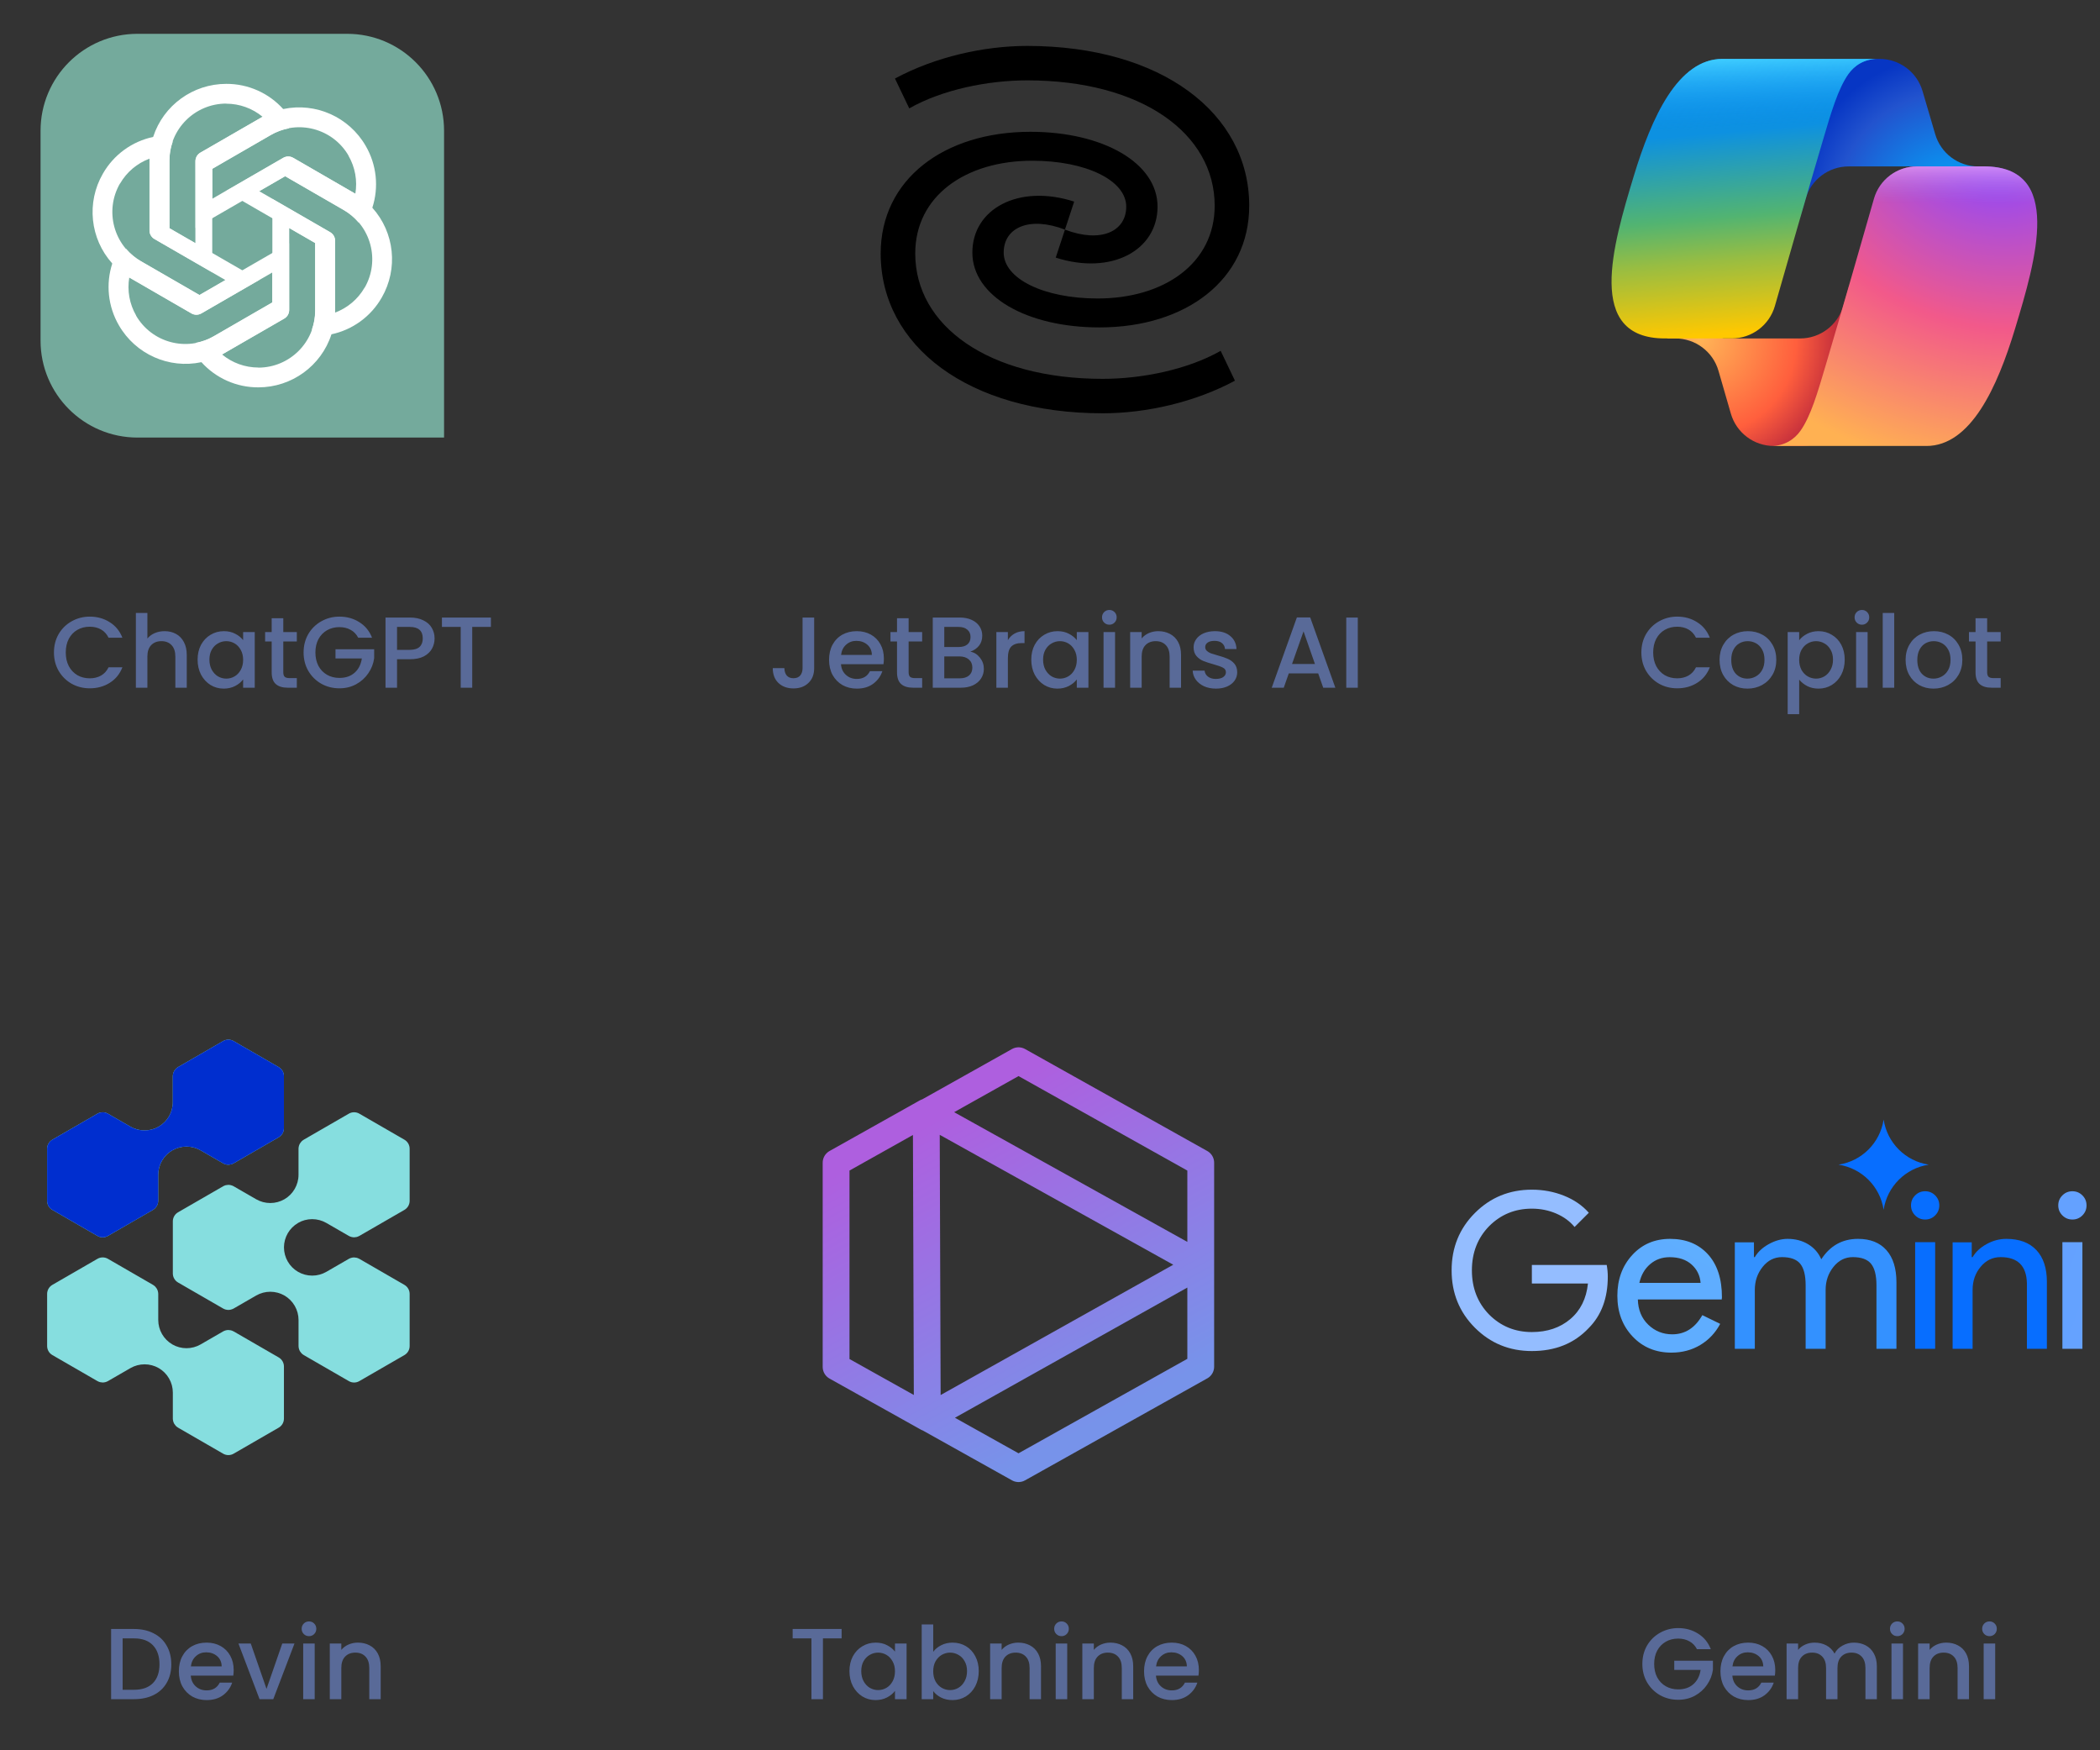
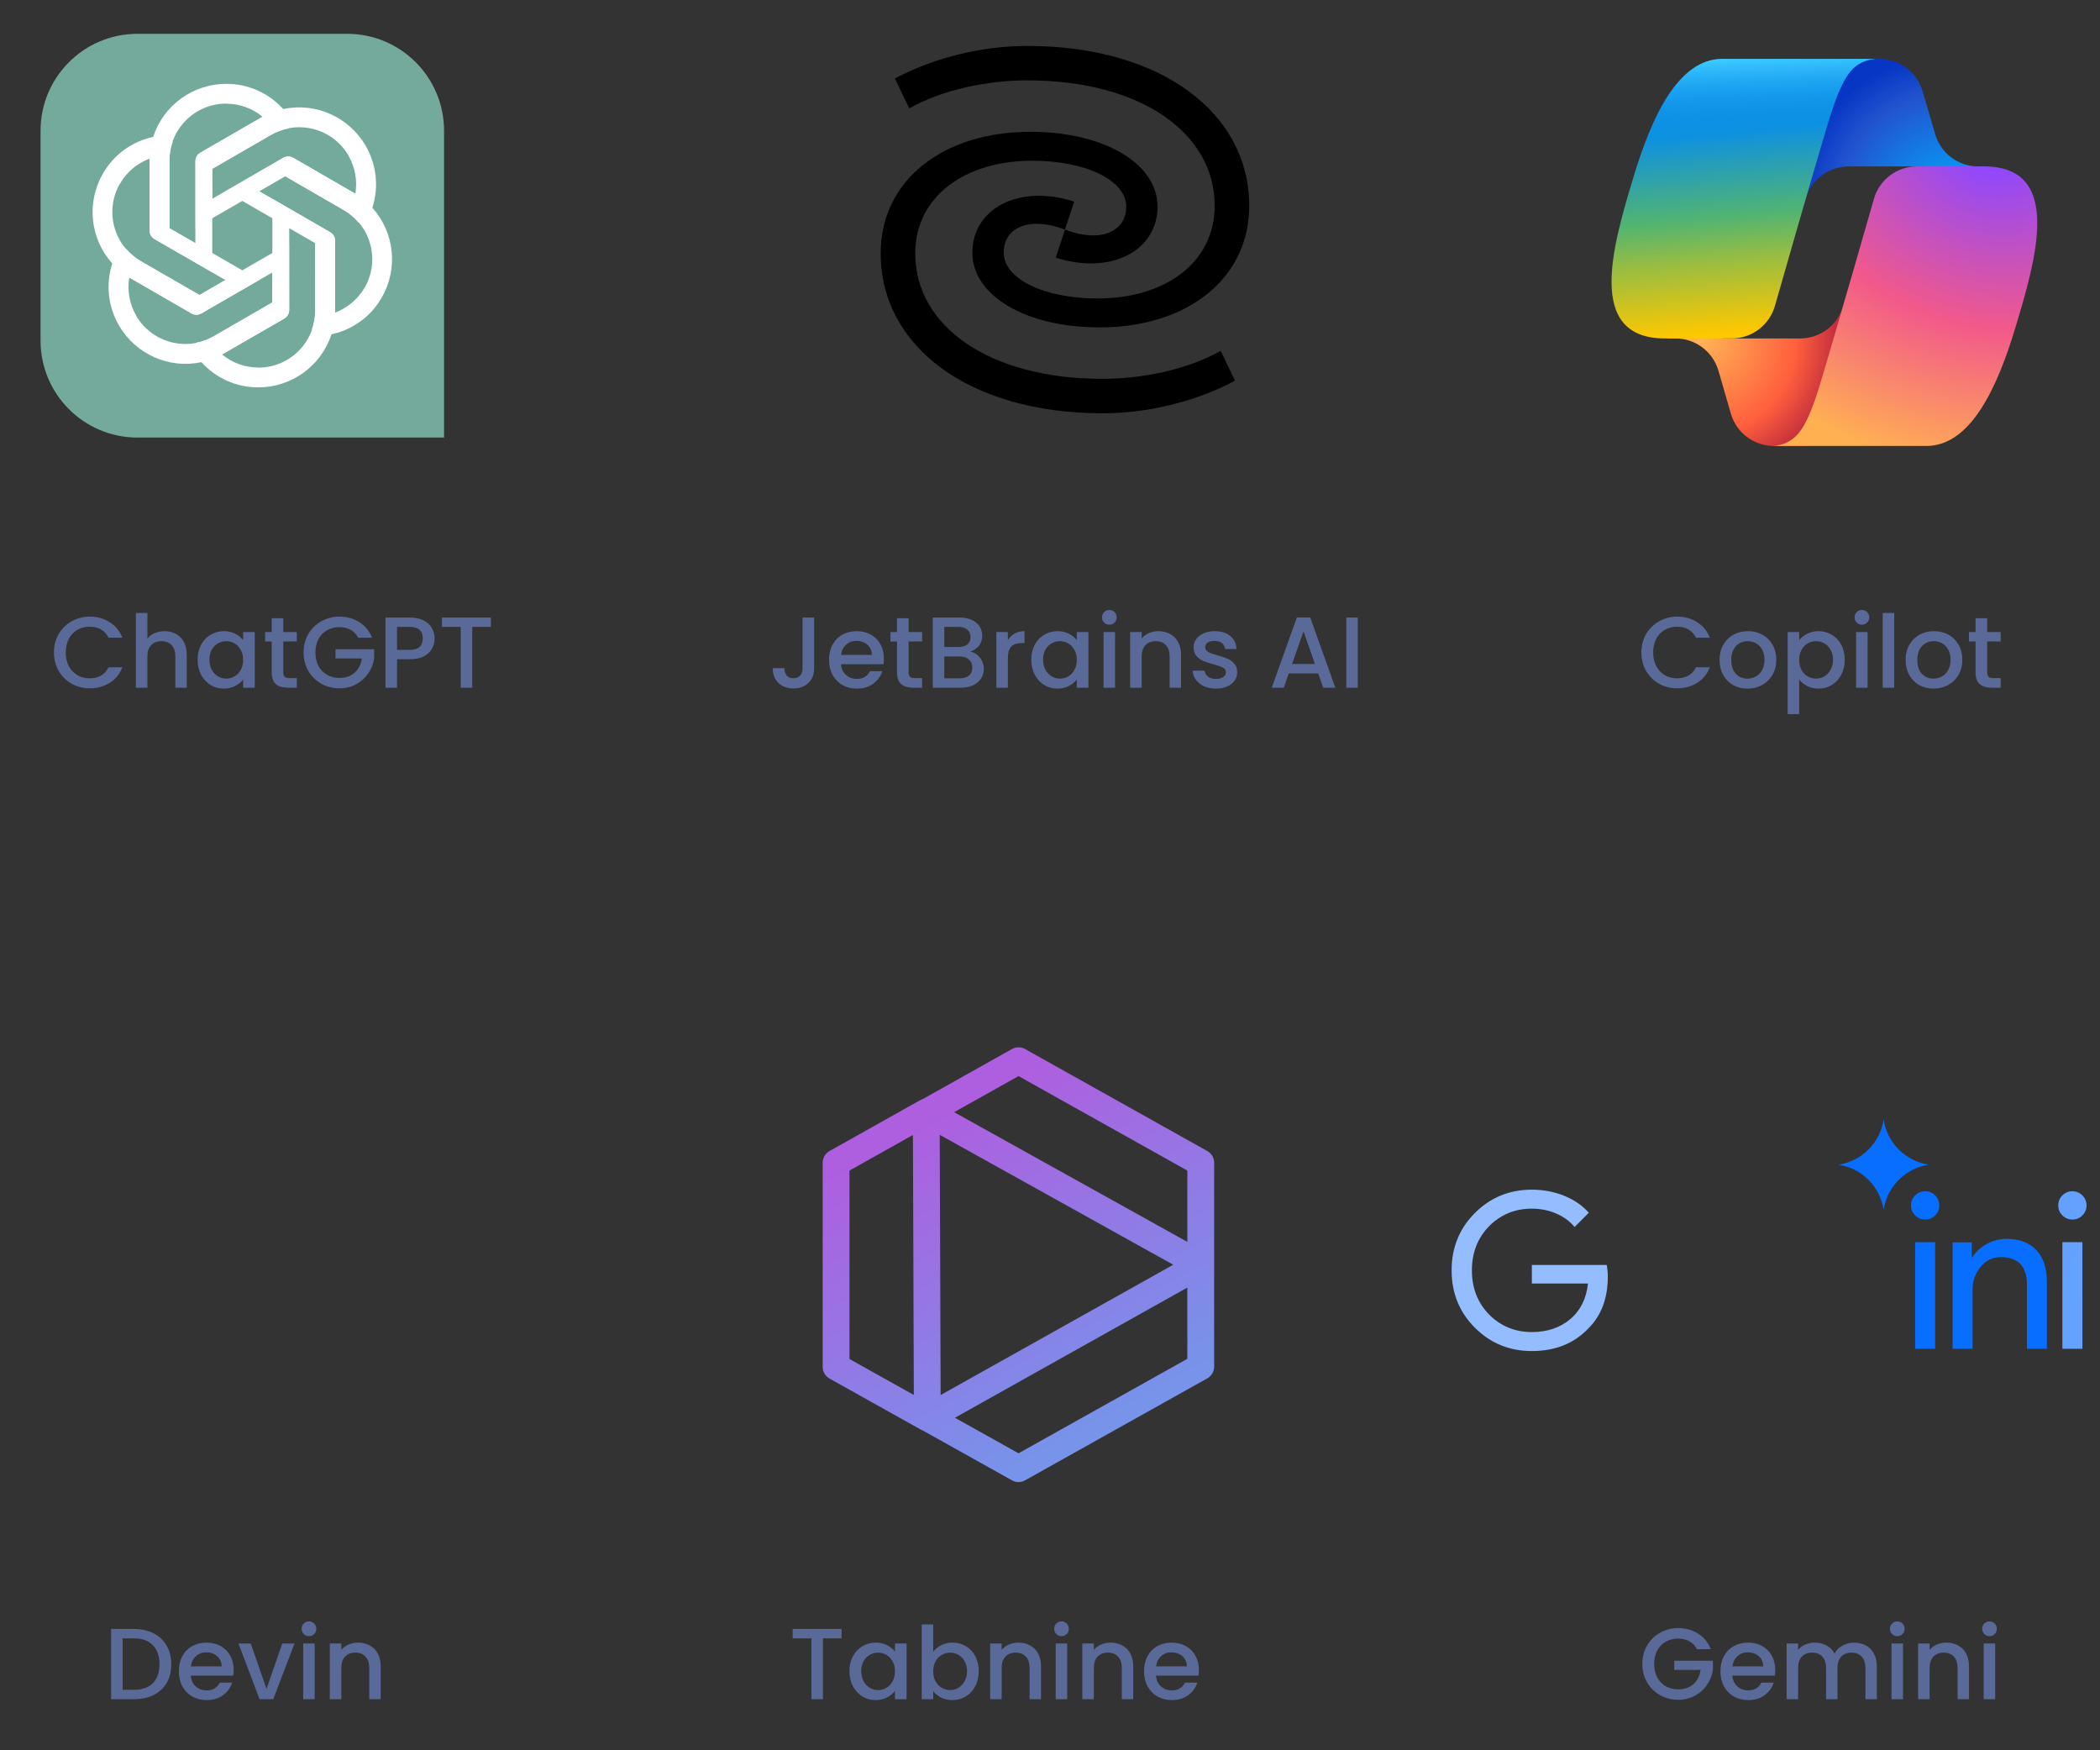
<svg xmlns="http://www.w3.org/2000/svg" width="312" height="260" viewBox="0 0 312 260" fill="none">
  <rect x="0" y="0" width="312" height="260" fill="#333333" stroke="none" />
  <path d="M8.015 96.923C8.015 95.903 8.25 94.988 8.72 94.178C9.2 93.368 9.845 92.738 10.655 92.288C11.475 91.828 12.37 91.598 13.34 91.598C14.45 91.598 15.435 91.873 16.295 92.423C17.166 92.963 17.795 93.733 18.185 94.733H16.13C15.86 94.183 15.485 93.773 15.005 93.503C14.525 93.233 13.97 93.098 13.34 93.098C12.65 93.098 12.035 93.253 11.495 93.563C10.955 93.873 10.53 94.318 10.22 94.898C9.92 95.478 9.77 96.153 9.77 96.923C9.77 97.693 9.92 98.368 10.22 98.948C10.53 99.528 10.955 99.978 11.495 100.298C12.035 100.608 12.65 100.763 13.34 100.763C13.97 100.763 14.525 100.628 15.005 100.358C15.485 100.088 15.86 99.678 16.13 99.128H18.185C17.795 100.128 17.166 100.898 16.295 101.438C15.435 101.978 14.45 102.248 13.34 102.248C12.36 102.248 11.465 102.023 10.655 101.573C9.845 101.113 9.2 100.478 8.72 99.668C8.25 98.858 8.015 97.943 8.015 96.923ZM24.462 93.758C25.092 93.758 25.652 93.893 26.142 94.163C26.642 94.433 27.032 94.833 27.312 95.363C27.602 95.893 27.747 96.533 27.747 97.283V102.158H26.052V97.538C26.052 96.798 25.867 96.233 25.497 95.843C25.127 95.443 24.622 95.243 23.982 95.243C23.342 95.243 22.832 95.443 22.452 95.843C22.082 96.233 21.897 96.798 21.897 97.538V102.158H20.187V91.058H21.897V94.853C22.187 94.503 22.552 94.233 22.992 94.043C23.442 93.853 23.932 93.758 24.462 93.758ZM29.358 97.988C29.358 97.158 29.528 96.423 29.868 95.783C30.218 95.143 30.688 94.648 31.278 94.298C31.878 93.938 32.538 93.758 33.258 93.758C33.908 93.758 34.473 93.888 34.953 94.148C35.443 94.398 35.833 94.713 36.123 95.093V93.893H37.848V102.158H36.123V100.928C35.833 101.318 35.438 101.643 34.938 101.903C34.438 102.163 33.868 102.293 33.228 102.293C32.518 102.293 31.868 102.113 31.278 101.753C30.688 101.383 30.218 100.873 29.868 100.223C29.528 99.563 29.358 98.818 29.358 97.988ZM36.123 98.018C36.123 97.448 36.003 96.953 35.763 96.533C35.533 96.113 35.228 95.793 34.848 95.573C34.468 95.353 34.058 95.243 33.618 95.243C33.178 95.243 32.768 95.353 32.388 95.573C32.008 95.783 31.698 96.098 31.458 96.518C31.228 96.928 31.113 97.418 31.113 97.988C31.113 98.558 31.228 99.058 31.458 99.488C31.698 99.918 32.008 100.248 32.388 100.478C32.778 100.698 33.188 100.808 33.618 100.808C34.058 100.808 34.468 100.698 34.848 100.478C35.228 100.258 35.533 99.938 35.763 99.518C36.003 99.088 36.123 98.588 36.123 98.018ZM42.089 95.288V99.863C42.089 100.173 42.159 100.398 42.299 100.538C42.449 100.668 42.699 100.733 43.049 100.733H44.099V102.158H42.749C41.979 102.158 41.389 101.978 40.979 101.618C40.569 101.258 40.364 100.673 40.364 99.863V95.288H39.389V93.893H40.364V91.838H42.089V93.893H44.099V95.288H42.089ZM53.22 94.733C52.95 94.213 52.575 93.823 52.095 93.563C51.615 93.293 51.06 93.158 50.43 93.158C49.74 93.158 49.125 93.313 48.585 93.623C48.045 93.933 47.62 94.373 47.31 94.943C47.01 95.513 46.86 96.173 46.86 96.923C46.86 97.673 47.01 98.338 47.31 98.918C47.62 99.488 48.045 99.928 48.585 100.238C49.125 100.548 49.74 100.703 50.43 100.703C51.36 100.703 52.115 100.443 52.695 99.923C53.275 99.403 53.63 98.698 53.76 97.808H49.845V96.443H55.59V97.778C55.48 98.588 55.19 99.333 54.72 100.013C54.26 100.693 53.655 101.238 52.905 101.648C52.165 102.048 51.34 102.248 50.43 102.248C49.45 102.248 48.555 102.023 47.745 101.573C46.935 101.113 46.29 100.478 45.81 99.668C45.34 98.858 45.105 97.943 45.105 96.923C45.105 95.903 45.34 94.988 45.81 94.178C46.29 93.368 46.935 92.738 47.745 92.288C48.565 91.828 49.46 91.598 50.43 91.598C51.54 91.598 52.525 91.873 53.385 92.423C54.255 92.963 54.885 93.733 55.275 94.733H53.22ZM64.567 94.838C64.567 95.368 64.442 95.868 64.192 96.338C63.942 96.808 63.542 97.193 62.992 97.493C62.442 97.783 61.737 97.928 60.877 97.928H58.987V102.158H57.277V91.733H60.877C61.677 91.733 62.352 91.873 62.902 92.153C63.462 92.423 63.877 92.793 64.147 93.263C64.427 93.733 64.567 94.258 64.567 94.838ZM60.877 96.533C61.527 96.533 62.012 96.388 62.332 96.098C62.652 95.798 62.812 95.378 62.812 94.838C62.812 93.698 62.167 93.128 60.877 93.128H58.987V96.533H60.877ZM72.933 91.733V93.128H70.158V102.158H68.448V93.128H65.658V91.733H72.933Z" fill="#596A98" />
  <path d="M120.962 91.733V99.248C120.962 100.178 120.677 100.913 120.107 101.453C119.547 101.993 118.807 102.263 117.887 102.263C116.967 102.263 116.222 101.993 115.652 101.453C115.092 100.913 114.812 100.178 114.812 99.248H116.537C116.547 99.708 116.662 100.073 116.882 100.343C117.112 100.613 117.447 100.748 117.887 100.748C118.327 100.748 118.662 100.613 118.892 100.343C119.122 100.063 119.237 99.698 119.237 99.248V91.733H120.962ZM131.319 97.823C131.319 98.133 131.299 98.413 131.259 98.663H124.944C124.994 99.323 125.239 99.853 125.679 100.253C126.119 100.653 126.659 100.853 127.299 100.853C128.219 100.853 128.869 100.468 129.249 99.698H131.094C130.844 100.458 130.389 101.083 129.729 101.573C129.079 102.053 128.269 102.293 127.299 102.293C126.509 102.293 125.799 102.118 125.169 101.768C124.549 101.408 124.059 100.908 123.699 100.268C123.349 99.618 123.174 98.868 123.174 98.018C123.174 97.168 123.344 96.423 123.684 95.783C124.034 95.133 124.519 94.633 125.139 94.283C125.769 93.933 126.489 93.758 127.299 93.758C128.079 93.758 128.774 93.928 129.384 94.268C129.994 94.608 130.469 95.088 130.809 95.708C131.149 96.318 131.319 97.023 131.319 97.823ZM129.534 97.283C129.524 96.653 129.299 96.148 128.859 95.768C128.419 95.388 127.874 95.198 127.224 95.198C126.634 95.198 126.129 95.388 125.709 95.768C125.289 96.138 125.039 96.643 124.959 97.283H129.534ZM134.996 95.288V99.863C134.996 100.173 135.066 100.398 135.206 100.538C135.356 100.668 135.606 100.733 135.956 100.733H137.006V102.158H135.656C134.886 102.158 134.296 101.978 133.886 101.618C133.476 101.258 133.271 100.673 133.271 99.863V95.288H132.296V93.893H133.271V91.838H134.996V93.893H137.006V95.288H134.996ZM144.163 96.803C144.723 96.903 145.198 97.198 145.588 97.688C145.978 98.178 146.173 98.733 146.173 99.353C146.173 99.883 146.033 100.363 145.753 100.793C145.483 101.213 145.088 101.548 144.568 101.798C144.048 102.038 143.443 102.158 142.753 102.158H138.583V91.733H142.558C143.268 91.733 143.878 91.853 144.388 92.093C144.898 92.333 145.283 92.658 145.543 93.068C145.803 93.468 145.933 93.918 145.933 94.418C145.933 95.018 145.773 95.518 145.453 95.918C145.133 96.318 144.703 96.613 144.163 96.803ZM140.293 96.113H142.408C142.968 96.113 143.403 95.988 143.713 95.738C144.033 95.478 144.193 95.108 144.193 94.628C144.193 94.158 144.033 93.793 143.713 93.533C143.403 93.263 142.968 93.128 142.408 93.128H140.293V96.113ZM142.603 100.763C143.183 100.763 143.638 100.623 143.968 100.343C144.298 100.063 144.463 99.673 144.463 99.173C144.463 98.663 144.288 98.258 143.938 97.958C143.588 97.658 143.123 97.508 142.543 97.508H140.293V100.763H142.603ZM149.741 95.093C149.991 94.673 150.321 94.348 150.731 94.118C151.151 93.878 151.646 93.758 152.216 93.758V95.528H151.781C151.111 95.528 150.601 95.698 150.251 96.038C149.911 96.378 149.741 96.968 149.741 97.808V102.158H148.031V93.893H149.741V95.093ZM153.218 97.988C153.218 97.158 153.388 96.423 153.728 95.783C154.078 95.143 154.548 94.648 155.138 94.298C155.738 93.938 156.398 93.758 157.118 93.758C157.768 93.758 158.333 93.888 158.813 94.148C159.303 94.398 159.693 94.713 159.983 95.093V93.893H161.708V102.158H159.983V100.928C159.693 101.318 159.298 101.643 158.798 101.903C158.298 102.163 157.728 102.293 157.088 102.293C156.378 102.293 155.728 102.113 155.138 101.753C154.548 101.383 154.078 100.873 153.728 100.223C153.388 99.563 153.218 98.818 153.218 97.988ZM159.983 98.018C159.983 97.448 159.863 96.953 159.623 96.533C159.393 96.113 159.088 95.793 158.708 95.573C158.328 95.353 157.918 95.243 157.478 95.243C157.038 95.243 156.628 95.353 156.248 95.573C155.868 95.783 155.558 96.098 155.318 96.518C155.088 96.928 154.973 97.418 154.973 97.988C154.973 98.558 155.088 99.058 155.318 99.488C155.558 99.918 155.868 100.248 156.248 100.478C156.638 100.698 157.048 100.808 157.478 100.808C157.918 100.808 158.328 100.698 158.708 100.478C159.088 100.258 159.393 99.938 159.623 99.518C159.863 99.088 159.983 98.588 159.983 98.018ZM164.824 92.798C164.514 92.798 164.254 92.693 164.044 92.483C163.834 92.273 163.729 92.013 163.729 91.703C163.729 91.393 163.834 91.133 164.044 90.923C164.254 90.713 164.514 90.608 164.824 90.608C165.124 90.608 165.379 90.713 165.589 90.923C165.799 91.133 165.904 91.393 165.904 91.703C165.904 92.013 165.799 92.273 165.589 92.483C165.379 92.693 165.124 92.798 164.824 92.798ZM165.664 93.893V102.158H163.954V93.893H165.664ZM172.079 93.758C172.729 93.758 173.309 93.893 173.819 94.163C174.339 94.433 174.744 94.833 175.034 95.363C175.324 95.893 175.469 96.533 175.469 97.283V102.158H173.774V97.538C173.774 96.798 173.589 96.233 173.219 95.843C172.849 95.443 172.344 95.243 171.704 95.243C171.064 95.243 170.554 95.443 170.174 95.843C169.804 96.233 169.619 96.798 169.619 97.538V102.158H167.909V93.893H169.619V94.838C169.899 94.498 170.254 94.233 170.684 94.043C171.124 93.853 171.589 93.758 172.079 93.758ZM180.65 102.293C180 102.293 179.415 102.178 178.895 101.948C178.385 101.708 177.98 101.388 177.68 100.988C177.38 100.578 177.22 100.123 177.2 99.623H178.97C179 99.973 179.165 100.268 179.465 100.508C179.775 100.738 180.16 100.853 180.62 100.853C181.1 100.853 181.47 100.763 181.73 100.583C182 100.393 182.135 100.153 182.135 99.863C182.135 99.553 181.985 99.323 181.685 99.173C181.395 99.023 180.93 98.858 180.29 98.678C179.67 98.508 179.165 98.343 178.775 98.183C178.385 98.023 178.045 97.778 177.755 97.448C177.475 97.118 177.335 96.683 177.335 96.143C177.335 95.703 177.465 95.303 177.725 94.943C177.985 94.573 178.355 94.283 178.835 94.073C179.325 93.863 179.885 93.758 180.515 93.758C181.455 93.758 182.21 93.998 182.78 94.478C183.36 94.948 183.67 95.593 183.71 96.413H182C181.97 96.043 181.82 95.748 181.55 95.528C181.28 95.308 180.915 95.198 180.455 95.198C180.005 95.198 179.66 95.283 179.42 95.453C179.18 95.623 179.06 95.848 179.06 96.128C179.06 96.348 179.14 96.533 179.3 96.683C179.46 96.833 179.655 96.953 179.885 97.043C180.115 97.123 180.455 97.228 180.905 97.358C181.505 97.518 181.995 97.683 182.375 97.853C182.765 98.013 183.1 98.253 183.38 98.573C183.66 98.893 183.805 99.318 183.815 99.848C183.815 100.318 183.685 100.738 183.425 101.108C183.165 101.478 182.795 101.768 182.315 101.978C181.845 102.188 181.29 102.293 180.65 102.293ZM195.844 100.028H191.479L190.729 102.158H188.944L192.679 91.718H194.659L198.394 102.158H196.594L195.844 100.028ZM195.364 98.633L193.669 93.788L191.959 98.633H195.364ZM201.728 91.733V102.158H200.018V91.733H201.728Z" fill="#596A98" />
  <path d="M243.86 96.923C243.86 95.903 244.095 94.988 244.565 94.178C245.045 93.368 245.69 92.738 246.5 92.288C247.32 91.828 248.215 91.598 249.185 91.598C250.295 91.598 251.28 91.873 252.14 92.423C253.01 92.963 253.64 93.733 254.03 94.733H251.975C251.705 94.183 251.33 93.773 250.85 93.503C250.37 93.233 249.815 93.098 249.185 93.098C248.495 93.098 247.88 93.253 247.34 93.563C246.8 93.873 246.375 94.318 246.065 94.898C245.765 95.478 245.615 96.153 245.615 96.923C245.615 97.693 245.765 98.368 246.065 98.948C246.375 99.528 246.8 99.978 247.34 100.298C247.88 100.608 248.495 100.763 249.185 100.763C249.815 100.763 250.37 100.628 250.85 100.358C251.33 100.088 251.705 99.678 251.975 99.128H254.03C253.64 100.128 253.01 100.898 252.14 101.438C251.28 101.978 250.295 102.248 249.185 102.248C248.205 102.248 247.31 102.023 246.5 101.573C245.69 101.113 245.045 100.478 244.565 99.668C244.095 98.858 243.86 97.943 243.86 96.923ZM259.617 102.293C258.837 102.293 258.132 102.118 257.502 101.768C256.872 101.408 256.377 100.908 256.017 100.268C255.657 99.618 255.477 98.868 255.477 98.018C255.477 97.178 255.662 96.433 256.032 95.783C256.402 95.133 256.907 94.633 257.547 94.283C258.187 93.933 258.902 93.758 259.692 93.758C260.482 93.758 261.197 93.933 261.837 94.283C262.477 94.633 262.982 95.133 263.352 95.783C263.722 96.433 263.907 97.178 263.907 98.018C263.907 98.858 263.717 99.603 263.337 100.253C262.957 100.903 262.437 101.408 261.777 101.768C261.127 102.118 260.407 102.293 259.617 102.293ZM259.617 100.808C260.057 100.808 260.467 100.703 260.847 100.493C261.237 100.283 261.552 99.968 261.792 99.548C262.032 99.128 262.152 98.618 262.152 98.018C262.152 97.418 262.037 96.913 261.807 96.503C261.577 96.083 261.272 95.768 260.892 95.558C260.512 95.348 260.102 95.243 259.662 95.243C259.222 95.243 258.812 95.348 258.432 95.558C258.062 95.768 257.767 96.083 257.547 96.503C257.327 96.913 257.217 97.418 257.217 98.018C257.217 98.908 257.442 99.598 257.892 100.088C258.352 100.568 258.927 100.808 259.617 100.808ZM267.307 95.108C267.597 94.728 267.992 94.408 268.492 94.148C268.992 93.888 269.557 93.758 270.187 93.758C270.907 93.758 271.562 93.938 272.152 94.298C272.752 94.648 273.222 95.143 273.562 95.783C273.902 96.423 274.072 97.158 274.072 97.988C274.072 98.818 273.902 99.563 273.562 100.223C273.222 100.873 272.752 101.383 272.152 101.753C271.562 102.113 270.907 102.293 270.187 102.293C269.557 102.293 268.997 102.168 268.507 101.918C268.017 101.658 267.617 101.338 267.307 100.958V106.088H265.597V93.893H267.307V95.108ZM272.332 97.988C272.332 97.418 272.212 96.928 271.972 96.518C271.742 96.098 271.432 95.783 271.042 95.573C270.662 95.353 270.252 95.243 269.812 95.243C269.382 95.243 268.972 95.353 268.582 95.573C268.202 95.793 267.892 96.113 267.652 96.533C267.422 96.953 267.307 97.448 267.307 98.018C267.307 98.588 267.422 99.088 267.652 99.518C267.892 99.938 268.202 100.258 268.582 100.478C268.972 100.698 269.382 100.808 269.812 100.808C270.252 100.808 270.662 100.698 271.042 100.478C271.432 100.248 271.742 99.918 271.972 99.488C272.212 99.058 272.332 98.558 272.332 97.988ZM276.633 92.798C276.323 92.798 276.063 92.693 275.853 92.483C275.643 92.273 275.538 92.013 275.538 91.703C275.538 91.393 275.643 91.133 275.853 90.923C276.063 90.713 276.323 90.608 276.633 90.608C276.933 90.608 277.188 90.713 277.398 90.923C277.608 91.133 277.713 91.393 277.713 91.703C277.713 92.013 277.608 92.273 277.398 92.483C277.188 92.693 276.933 92.798 276.633 92.798ZM277.473 93.893V102.158H275.763V93.893H277.473ZM281.428 91.058V102.158H279.718V91.058H281.428ZM287.258 102.293C286.478 102.293 285.773 102.118 285.143 101.768C284.513 101.408 284.018 100.908 283.658 100.268C283.298 99.618 283.118 98.868 283.118 98.018C283.118 97.178 283.303 96.433 283.673 95.783C284.043 95.133 284.548 94.633 285.188 94.283C285.828 93.933 286.543 93.758 287.333 93.758C288.123 93.758 288.838 93.933 289.478 94.283C290.118 94.633 290.623 95.133 290.993 95.783C291.363 96.433 291.548 97.178 291.548 98.018C291.548 98.858 291.358 99.603 290.978 100.253C290.598 100.903 290.078 101.408 289.418 101.768C288.768 102.118 288.048 102.293 287.258 102.293ZM287.258 100.808C287.698 100.808 288.108 100.703 288.488 100.493C288.878 100.283 289.193 99.968 289.433 99.548C289.673 99.128 289.793 98.618 289.793 98.018C289.793 97.418 289.678 96.913 289.448 96.503C289.218 96.083 288.913 95.768 288.533 95.558C288.153 95.348 287.743 95.243 287.303 95.243C286.863 95.243 286.453 95.348 286.073 95.558C285.703 95.768 285.408 96.083 285.188 96.503C284.968 96.913 284.858 97.418 284.858 98.018C284.858 98.908 285.083 99.598 285.533 100.088C285.993 100.568 286.568 100.808 287.258 100.808ZM295.234 95.288V99.863C295.234 100.173 295.304 100.398 295.444 100.538C295.594 100.668 295.844 100.733 296.194 100.733H297.244V102.158H295.894C295.124 102.158 294.534 101.978 294.124 101.618C293.714 101.258 293.509 100.673 293.509 99.863V95.288H292.534V93.893H293.509V91.838H295.234V93.893H297.244V95.288H295.234Z" fill="#596A98" />
  <path d="M19.914 241.983C21.024 241.983 21.994 242.198 22.824 242.628C23.664 243.048 24.309 243.658 24.759 244.458C25.219 245.248 25.449 246.173 25.449 247.233C25.449 248.293 25.219 249.213 24.759 249.993C24.309 250.773 23.664 251.373 22.824 251.793C21.994 252.203 21.024 252.408 19.914 252.408H16.509V241.983H19.914ZM19.914 251.013C21.134 251.013 22.069 250.683 22.719 250.023C23.369 249.363 23.694 248.433 23.694 247.233C23.694 246.023 23.369 245.078 22.719 244.398C22.069 243.718 21.134 243.378 19.914 243.378H18.219V251.013H19.914ZM34.719 248.073C34.719 248.383 34.699 248.663 34.659 248.913H28.344C28.394 249.573 28.639 250.103 29.079 250.503C29.519 250.903 30.059 251.103 30.699 251.103C31.619 251.103 32.269 250.718 32.649 249.948H34.494C34.244 250.708 33.789 251.333 33.129 251.823C32.479 252.303 31.669 252.543 30.699 252.543C29.909 252.543 29.199 252.368 28.569 252.018C27.949 251.658 27.459 251.158 27.099 250.518C26.749 249.868 26.574 249.118 26.574 248.268C26.574 247.418 26.744 246.673 27.084 246.033C27.434 245.383 27.919 244.883 28.539 244.533C29.169 244.183 29.889 244.008 30.699 244.008C31.479 244.008 32.174 244.178 32.784 244.518C33.394 244.858 33.869 245.338 34.209 245.958C34.549 246.568 34.719 247.273 34.719 248.073ZM32.934 247.533C32.924 246.903 32.699 246.398 32.259 246.018C31.819 245.638 31.274 245.448 30.624 245.448C30.034 245.448 29.529 245.638 29.109 246.018C28.689 246.388 28.439 246.893 28.359 247.533H32.934ZM39.597 250.878L41.937 244.143H43.752L40.602 252.408H38.562L35.427 244.143H37.257L39.597 250.878ZM45.914 243.048C45.604 243.048 45.344 242.943 45.134 242.733C44.924 242.523 44.819 242.263 44.819 241.953C44.819 241.643 44.924 241.383 45.134 241.173C45.344 240.963 45.604 240.858 45.914 240.858C46.214 240.858 46.469 240.963 46.679 241.173C46.889 241.383 46.994 241.643 46.994 241.953C46.994 242.263 46.889 242.523 46.679 242.733C46.469 242.943 46.214 243.048 45.914 243.048ZM46.754 244.143V252.408H45.044V244.143H46.754ZM53.169 244.008C53.819 244.008 54.4 244.143 54.91 244.413C55.429 244.683 55.834 245.083 56.124 245.613C56.414 246.143 56.559 246.783 56.559 247.533V252.408H54.864V247.788C54.864 247.048 54.679 246.483 54.309 246.093C53.94 245.693 53.434 245.493 52.794 245.493C52.154 245.493 51.645 245.693 51.264 246.093C50.895 246.483 50.709 247.048 50.709 247.788V252.408H48.999V244.143H50.709V245.088C50.989 244.748 51.344 244.483 51.775 244.293C52.215 244.103 52.679 244.008 53.169 244.008Z" fill="#596A98" />
  <path d="M125.042 241.983V243.378H122.267V252.408H120.557V243.378H117.767V241.983H125.042ZM126.203 248.238C126.203 247.408 126.373 246.673 126.713 246.033C127.063 245.393 127.533 244.898 128.123 244.548C128.723 244.188 129.383 244.008 130.103 244.008C130.753 244.008 131.318 244.138 131.798 244.398C132.288 244.648 132.678 244.963 132.968 245.343V244.143H134.693V252.408H132.968V251.178C132.678 251.568 132.283 251.893 131.783 252.153C131.283 252.413 130.713 252.543 130.073 252.543C129.363 252.543 128.713 252.363 128.123 252.003C127.533 251.633 127.063 251.123 126.713 250.473C126.373 249.813 126.203 249.068 126.203 248.238ZM132.968 248.268C132.968 247.698 132.848 247.203 132.608 246.783C132.378 246.363 132.073 246.043 131.693 245.823C131.313 245.603 130.903 245.493 130.463 245.493C130.023 245.493 129.613 245.603 129.233 245.823C128.853 246.033 128.543 246.348 128.303 246.768C128.073 247.178 127.958 247.668 127.958 248.238C127.958 248.808 128.073 249.308 128.303 249.738C128.543 250.168 128.853 250.498 129.233 250.728C129.623 250.948 130.033 251.058 130.463 251.058C130.903 251.058 131.313 250.948 131.693 250.728C132.073 250.508 132.378 250.188 132.608 249.768C132.848 249.338 132.968 248.838 132.968 248.268ZM138.649 245.373C138.939 244.973 139.334 244.648 139.834 244.398C140.344 244.138 140.909 244.008 141.529 244.008C142.259 244.008 142.919 244.183 143.509 244.533C144.099 244.883 144.564 245.383 144.904 246.033C145.244 246.673 145.414 247.408 145.414 248.238C145.414 249.068 145.244 249.813 144.904 250.473C144.564 251.123 144.094 251.633 143.494 252.003C142.904 252.363 142.249 252.543 141.529 252.543C140.889 252.543 140.319 252.418 139.819 252.168C139.329 251.918 138.939 251.598 138.649 251.208V252.408H136.939V241.308H138.649V245.373ZM143.674 248.238C143.674 247.668 143.554 247.178 143.314 246.768C143.084 246.348 142.774 246.033 142.384 245.823C142.004 245.603 141.594 245.493 141.154 245.493C140.724 245.493 140.314 245.603 139.924 245.823C139.544 246.043 139.234 246.363 138.994 246.783C138.764 247.203 138.649 247.698 138.649 248.268C138.649 248.838 138.764 249.338 138.994 249.768C139.234 250.188 139.544 250.508 139.924 250.728C140.314 250.948 140.724 251.058 141.154 251.058C141.594 251.058 142.004 250.948 142.384 250.728C142.774 250.498 143.084 250.168 143.314 249.738C143.554 249.308 143.674 248.808 143.674 248.238ZM151.275 244.008C151.925 244.008 152.505 244.143 153.015 244.413C153.535 244.683 153.94 245.083 154.23 245.613C154.52 246.143 154.665 246.783 154.665 247.533V252.408H152.97V247.788C152.97 247.048 152.785 246.483 152.415 246.093C152.045 245.693 151.54 245.493 150.9 245.493C150.26 245.493 149.75 245.693 149.37 246.093C149 246.483 148.815 247.048 148.815 247.788V252.408H147.105V244.143H148.815V245.088C149.095 244.748 149.45 244.483 149.88 244.293C150.32 244.103 150.785 244.008 151.275 244.008ZM157.717 243.048C157.407 243.048 157.147 242.943 156.937 242.733C156.727 242.523 156.622 242.263 156.622 241.953C156.622 241.643 156.727 241.383 156.937 241.173C157.147 240.963 157.407 240.858 157.717 240.858C158.017 240.858 158.272 240.963 158.482 241.173C158.692 241.383 158.797 241.643 158.797 241.953C158.797 242.263 158.692 242.523 158.482 242.733C158.272 242.943 158.017 243.048 157.717 243.048ZM158.557 244.143V252.408H156.847V244.143H158.557ZM164.972 244.008C165.622 244.008 166.202 244.143 166.712 244.413C167.232 244.683 167.637 245.083 167.927 245.613C168.217 246.143 168.362 246.783 168.362 247.533V252.408H166.667V247.788C166.667 247.048 166.482 246.483 166.112 246.093C165.742 245.693 165.237 245.493 164.597 245.493C163.957 245.493 163.447 245.693 163.067 246.093C162.697 246.483 162.512 247.048 162.512 247.788V252.408H160.802V244.143H162.512V245.088C162.792 244.748 163.147 244.483 163.577 244.293C164.017 244.103 164.482 244.008 164.972 244.008ZM178.118 248.073C178.118 248.383 178.098 248.663 178.058 248.913H171.743C171.793 249.573 172.038 250.103 172.478 250.503C172.918 250.903 173.458 251.103 174.098 251.103C175.018 251.103 175.668 250.718 176.048 249.948H177.893C177.643 250.708 177.188 251.333 176.528 251.823C175.878 252.303 175.068 252.543 174.098 252.543C173.308 252.543 172.598 252.368 171.968 252.018C171.348 251.658 170.858 251.158 170.498 250.518C170.148 249.868 169.973 249.118 169.973 248.268C169.973 247.418 170.143 246.673 170.483 246.033C170.833 245.383 171.318 244.883 171.938 244.533C172.568 244.183 173.288 244.008 174.098 244.008C174.878 244.008 175.573 244.178 176.183 244.518C176.793 244.858 177.268 245.338 177.608 245.958C177.948 246.568 178.118 247.273 178.118 248.073ZM176.333 247.533C176.323 246.903 176.098 246.398 175.658 246.018C175.218 245.638 174.673 245.448 174.023 245.448C173.433 245.448 172.928 245.638 172.508 246.018C172.088 246.388 171.838 246.893 171.758 247.533H176.333Z" fill="#596A98" />
  <path d="M252.122 244.983C251.852 244.463 251.477 244.073 250.997 243.813C250.517 243.543 249.962 243.408 249.332 243.408C248.642 243.408 248.027 243.563 247.487 243.873C246.947 244.183 246.522 244.623 246.212 245.193C245.912 245.763 245.762 246.423 245.762 247.173C245.762 247.923 245.912 248.588 246.212 249.168C246.522 249.738 246.947 250.178 247.487 250.488C248.027 250.798 248.642 250.953 249.332 250.953C250.262 250.953 251.017 250.693 251.597 250.173C252.177 249.653 252.532 248.948 252.662 248.058H248.747V246.693H254.492V248.028C254.382 248.838 254.092 249.583 253.622 250.263C253.162 250.943 252.557 251.488 251.807 251.898C251.067 252.298 250.242 252.498 249.332 252.498C248.352 252.498 247.457 252.273 246.647 251.823C245.837 251.363 245.192 250.728 244.712 249.918C244.242 249.108 244.007 248.193 244.007 247.173C244.007 246.153 244.242 245.238 244.712 244.428C245.192 243.618 245.837 242.988 246.647 242.538C247.467 242.078 248.362 241.848 249.332 241.848C250.442 241.848 251.427 242.123 252.287 242.673C253.157 243.213 253.787 243.983 254.177 244.983H252.122ZM263.753 248.073C263.753 248.383 263.733 248.663 263.693 248.913H257.378C257.428 249.573 257.673 250.103 258.113 250.503C258.553 250.903 259.093 251.103 259.733 251.103C260.653 251.103 261.303 250.718 261.683 249.948H263.528C263.278 250.708 262.823 251.333 262.163 251.823C261.513 252.303 260.703 252.543 259.733 252.543C258.943 252.543 258.233 252.368 257.603 252.018C256.983 251.658 256.493 251.158 256.133 250.518C255.783 249.868 255.608 249.118 255.608 248.268C255.608 247.418 255.778 246.673 256.118 246.033C256.468 245.383 256.953 244.883 257.573 244.533C258.203 244.183 258.923 244.008 259.733 244.008C260.513 244.008 261.208 244.178 261.818 244.518C262.428 244.858 262.903 245.338 263.243 245.958C263.583 246.568 263.753 247.273 263.753 248.073ZM261.968 247.533C261.958 246.903 261.733 246.398 261.293 246.018C260.853 245.638 260.308 245.448 259.658 245.448C259.068 245.448 258.563 245.638 258.143 246.018C257.723 246.388 257.473 246.893 257.393 247.533H261.968ZM275.441 244.008C276.091 244.008 276.671 244.143 277.181 244.413C277.701 244.683 278.106 245.083 278.396 245.613C278.696 246.143 278.846 246.783 278.846 247.533V252.408H277.151V247.788C277.151 247.048 276.966 246.483 276.596 246.093C276.226 245.693 275.721 245.493 275.081 245.493C274.441 245.493 273.931 245.693 273.551 246.093C273.181 246.483 272.996 247.048 272.996 247.788V252.408H271.301V247.788C271.301 247.048 271.116 246.483 270.746 246.093C270.376 245.693 269.871 245.493 269.231 245.493C268.591 245.493 268.081 245.693 267.701 246.093C267.331 246.483 267.146 247.048 267.146 247.788V252.408H265.436V244.143H267.146V245.088C267.426 244.748 267.781 244.483 268.211 244.293C268.641 244.103 269.101 244.008 269.591 244.008C270.251 244.008 270.841 244.148 271.361 244.428C271.881 244.708 272.281 245.113 272.561 245.643C272.811 245.143 273.201 244.748 273.731 244.458C274.261 244.158 274.831 244.008 275.441 244.008ZM281.892 243.048C281.582 243.048 281.322 242.943 281.112 242.733C280.902 242.523 280.797 242.263 280.797 241.953C280.797 241.643 280.902 241.383 281.112 241.173C281.322 240.963 281.582 240.858 281.892 240.858C282.192 240.858 282.447 240.963 282.657 241.173C282.867 241.383 282.972 241.643 282.972 241.953C282.972 242.263 282.867 242.523 282.657 242.733C282.447 242.943 282.192 243.048 281.892 243.048ZM282.732 244.143V252.408H281.022V244.143H282.732ZM289.147 244.008C289.797 244.008 290.377 244.143 290.887 244.413C291.407 244.683 291.812 245.083 292.102 245.613C292.392 246.143 292.537 246.783 292.537 247.533V252.408H290.842V247.788C290.842 247.048 290.657 246.483 290.287 246.093C289.917 245.693 289.412 245.493 288.772 245.493C288.132 245.493 287.622 245.693 287.242 246.093C286.872 246.483 286.687 247.048 286.687 247.788V252.408H284.977V244.143H286.687V245.088C286.967 244.748 287.322 244.483 287.752 244.293C288.192 244.103 288.657 244.008 289.147 244.008ZM295.588 243.048C295.278 243.048 295.018 242.943 294.808 242.733C294.598 242.523 294.493 242.263 294.493 241.953C294.493 241.643 294.598 241.383 294.808 241.173C295.018 240.963 295.278 240.858 295.588 240.858C295.888 240.858 296.143 240.963 296.353 241.173C296.563 241.383 296.668 241.643 296.668 241.953C296.668 242.263 296.563 242.523 296.353 242.733C296.143 242.943 295.888 243.048 295.588 243.048ZM296.428 244.143V252.408H294.718V244.143H296.428Z" fill="#596A98" />
  <path d="M6.025 19.422C6.025 11.47 12.471 5.023 20.424 5.023H51.574C59.529 5.023 65.975 11.47 65.975 19.422V64.999H20.424C12.471 64.999 6.025 58.552 6.025 50.599V19.422Z" fill="#74AA9C" />
  <path d="M33.614 12.457C28.676 12.457 24.289 15.632 22.761 20.32L22.209 23.539V34.21C22.209 34.744 22.484 35.218 22.943 35.492L31.534 40.443V25.779H31.536V25.083L40.232 20.061C41.073 19.574 41.989 19.241 42.937 19.067L42.1 16.228C39.94 13.814 36.85 12.442 33.614 12.457ZM33.614 15.387L33.599 15.402C35.586 15.402 37.496 16.088 39.025 17.357C38.963 17.387 38.84 17.465 38.751 17.509L29.761 22.687C29.302 22.946 29.027 23.435 29.027 23.968V36.12L25.16 33.891V23.846C25.157 19.18 28.94 15.395 33.614 15.387Z" fill="white" />
  <path d="M54.328 21.663C51.859 17.387 46.916 15.176 42.092 16.196L39.028 17.328L29.787 22.664C29.325 22.931 29.052 23.405 29.044 23.94L29.052 33.855L41.751 26.523L41.752 26.525L42.355 26.177L51.052 31.197C51.894 31.681 52.64 32.308 53.265 33.043L55.306 30.898C56.316 27.821 55.959 24.459 54.328 21.663ZM51.79 23.128L51.77 23.123C52.764 24.844 53.125 26.841 52.79 28.8C52.733 28.761 52.605 28.694 52.521 28.638L43.542 23.441C43.089 23.174 42.528 23.18 42.066 23.447L31.542 29.523L31.539 25.059L40.238 20.037C44.277 17.701 49.447 19.085 51.79 23.128Z" fill="white" />
  <path d="M56.715 44.204C59.183 39.928 58.627 34.542 55.331 30.874L52.819 28.787L43.578 23.451C43.116 23.185 42.568 23.185 42.101 23.445L33.518 28.41L46.218 35.742L46.216 35.744L46.819 36.092L46.821 46.134C46.822 47.106 46.652 48.065 46.328 48.973L49.206 49.668C52.376 49.005 55.109 47.015 56.715 44.204ZM54.177 42.739L54.171 42.719C53.178 44.44 51.629 45.751 49.765 46.441C49.77 46.372 49.764 46.227 49.77 46.127L49.782 35.753C49.787 35.226 49.501 34.744 49.038 34.477L38.514 28.401L42.379 26.166L51.078 31.188C55.12 33.519 56.507 38.688 54.177 42.739Z" fill="white" />
  <path d="M38.386 57.541C43.324 57.541 47.711 54.366 49.239 49.678L49.79 46.459V35.788C49.79 35.254 49.516 34.78 49.057 34.506L40.466 29.555V44.219H40.464V44.915L31.768 49.937C30.927 50.424 30.011 50.757 29.063 50.931L29.9 53.77C32.06 56.184 35.15 57.556 38.386 57.541ZM38.386 54.611L38.401 54.596C36.414 54.596 34.504 53.91 32.975 52.641C33.037 52.611 33.16 52.533 33.249 52.489L42.239 47.312C42.698 47.052 42.972 46.563 42.972 46.03V33.878L46.84 36.107V46.152C46.843 50.818 43.06 54.603 38.386 54.611Z" fill="white" />
  <path d="M17.672 48.337C20.141 52.613 25.084 54.824 29.908 53.804L32.972 52.672L42.213 47.336C42.675 47.069 42.948 46.595 42.956 46.06L42.948 36.145L30.249 43.477L30.248 43.475L29.645 43.823L20.948 38.803C20.106 38.319 19.36 37.692 18.735 36.957L16.694 39.102C15.684 42.179 16.041 45.541 17.672 48.337ZM20.21 46.872L20.23 46.877C19.236 45.156 18.875 43.159 19.21 41.2C19.267 41.239 19.395 41.306 19.479 41.362L28.457 46.559C28.912 46.826 29.472 46.819 29.934 46.553L40.458 40.477L40.461 44.941L31.762 49.963C27.723 52.298 22.553 50.915 20.21 46.872Z" fill="white" />
  <path d="M15.286 25.796C12.817 30.072 13.373 35.458 16.669 39.126L19.181 41.213L28.422 46.548C28.884 46.815 29.432 46.815 29.899 46.554L38.482 41.59L25.782 34.258L25.784 34.256L25.181 33.908L25.18 23.866C25.178 22.894 25.348 21.935 25.672 21.027L22.794 20.332C19.624 20.995 16.891 22.985 15.286 25.796ZM17.823 27.261L17.829 27.281C18.822 25.56 20.371 24.249 22.235 23.559C22.23 23.628 22.235 23.773 22.23 23.873L22.218 34.247C22.213 34.774 22.499 35.256 22.962 35.523L33.486 41.599L29.621 43.834L20.922 38.812C16.88 36.481 15.493 31.312 17.823 27.261Z" fill="white" />
  <path d="M135.088 16.099C140.016 13.302 146.792 11.938 152.609 11.938C169.652 11.938 180.466 19.851 180.466 30.561C180.466 39.087 173.005 44.339 163.081 44.339C155.073 44.339 149.119 41.406 149.119 37.518C149.119 33.834 152.883 32.061 158.222 34.108L159.591 29.946C151.309 27.286 144.465 31.038 144.465 37.518C144.465 43.998 152.541 48.637 163.355 48.637C176.222 48.637 185.599 41.543 185.599 30.56C185.599 16.85 172.595 6.822 152.609 6.822C146.176 6.822 138.921 8.459 132.966 11.665L135.088 16.099ZM181.356 52.116C176.428 54.912 169.652 56.277 163.834 56.277C146.792 56.277 135.978 48.364 135.978 37.654C135.978 29.128 143.438 23.875 153.362 23.875C161.37 23.875 167.325 26.808 167.325 30.697C167.325 34.38 163.56 36.154 158.222 34.108L156.853 38.268C165.134 40.929 171.979 37.178 171.979 30.697C171.979 24.216 163.903 19.578 153.088 19.578C140.221 19.578 130.844 26.672 130.844 37.654C130.844 51.365 143.849 61.393 163.834 61.393C170.268 61.393 177.523 59.756 183.477 56.55L181.356 52.116Z" fill="black" />
  <path d="M285.635 13.53C284.803 10.696 282.203 8.75 279.25 8.75H277.307C274.095 8.75 271.341 11.044 270.761 14.204L267.434 32.335L268.259 29.51C269.089 26.673 271.691 24.722 274.647 24.722H285.937L290.672 26.567L295.236 24.722H293.904C290.951 24.722 288.351 22.776 287.518 19.942L285.635 13.53Z" fill="url(#paint0_radial_9096_77495)" />
  <path d="M257.156 61.441C257.979 64.289 260.585 66.249 263.549 66.249H267.675C271.284 66.249 274.236 63.372 274.328 59.764L274.778 42.281L273.838 45.491C273.007 48.328 270.406 50.276 267.451 50.276H256.067L252.008 48.075L247.615 50.276H248.925C251.888 50.276 254.495 52.236 255.318 55.083L257.156 61.441Z" fill="url(#paint1_radial_9096_77495)" />
  <path d="M278.961 8.75H255.904C249.317 8.75 245.364 17.456 242.729 26.163C239.607 36.477 235.522 50.273 247.34 50.273H257.296C260.271 50.273 262.883 48.305 263.701 45.445C265.431 39.389 268.465 28.825 270.848 20.784C272.058 16.697 273.067 13.187 274.615 11.002C275.483 9.776 276.929 8.75 278.961 8.75Z" fill="url(#paint2_linear_9096_77495)" />
  <path d="M278.961 8.75H255.904C249.317 8.75 245.364 17.456 242.729 26.163C239.607 36.477 235.522 50.273 247.34 50.273H257.296C260.271 50.273 262.883 48.305 263.701 45.445C265.431 39.389 268.465 28.825 270.848 20.784C272.058 16.697 273.067 13.187 274.615 11.002C275.483 9.776 276.929 8.75 278.961 8.75Z" fill="url(#paint3_linear_9096_77495)" />
  <path d="M263.146 66.248H286.203C292.79 66.248 296.743 57.541 299.378 48.833C302.5 38.516 306.585 24.719 294.767 24.719H284.811C281.836 24.719 279.224 26.686 278.407 29.547C276.676 35.603 273.642 46.169 271.26 54.213C270.049 58.3 269.04 61.81 267.492 63.997C266.624 65.222 265.178 66.248 263.146 66.248Z" fill="url(#paint4_radial_9096_77495)" />
-   <path d="M263.146 66.248H286.203C292.79 66.248 296.743 57.541 299.378 48.833C302.5 38.516 306.585 24.719 294.767 24.719H284.811C281.836 24.719 279.224 26.686 278.407 29.547C276.676 35.603 273.642 46.169 271.26 54.213C270.049 58.3 269.04 61.81 267.492 63.997C266.624 65.222 265.178 66.248 263.146 66.248Z" fill="url(#paint5_linear_9096_77495)" />
  <g clip-path="url(#clip0_9096_77495)">
    <path d="M44.281 181.661C44.92 181.294 45.643 181.101 46.38 181.101C47.116 181.101 47.839 181.294 48.478 181.661L51.83 183.595C51.937 183.655 52.051 183.702 52.169 183.734L52.24 183.753C52.356 183.782 52.472 183.8 52.59 183.802L52.607 183.804C52.62 183.804 52.632 183.8 52.645 183.798C52.754 183.795 52.862 183.782 52.968 183.757L53.022 183.744C53.136 183.712 53.246 183.666 53.349 183.609L53.384 183.595L60.086 179.727C60.322 179.59 60.517 179.394 60.653 179.158C60.789 178.922 60.861 178.655 60.861 178.382V170.643C60.861 170.371 60.79 170.103 60.654 169.867C60.517 169.631 60.322 169.435 60.086 169.299L53.384 165.43C53.148 165.294 52.88 165.222 52.608 165.222C52.335 165.222 52.068 165.294 51.832 165.43L45.128 169.299C45.116 169.305 45.109 169.314 45.101 169.32C44.998 169.381 44.903 169.454 44.817 169.538C44.806 169.551 44.794 169.567 44.781 169.578C44.705 169.658 44.639 169.745 44.582 169.839C44.574 169.854 44.563 169.868 44.553 169.883C44.496 169.986 44.451 170.094 44.418 170.207L44.399 170.282C44.368 170.401 44.352 170.523 44.351 170.645V174.514C44.351 176.008 43.548 177.401 42.254 178.147C41.616 178.514 40.892 178.707 40.156 178.707C39.42 178.707 38.696 178.514 38.058 178.147L34.706 176.213C34.578 176.139 34.439 176.085 34.295 176.053C34.181 176.024 34.065 176.009 33.948 176.008L33.894 176.01C33.785 176.013 33.676 176.027 33.57 176.053C33.551 176.056 33.533 176.058 33.516 176.064C33.402 176.096 33.292 176.142 33.188 176.199C33.176 176.207 33.165 176.209 33.155 176.215L26.453 180.083C26.218 180.22 26.022 180.416 25.886 180.652C25.75 180.888 25.678 181.155 25.678 181.428V189.167C25.678 189.722 25.973 190.233 26.453 190.511L33.155 194.38L33.186 194.393C33.292 194.451 33.402 194.497 33.514 194.528L33.572 194.54C33.678 194.567 33.784 194.58 33.892 194.582C33.906 194.582 33.917 194.588 33.931 194.588L33.948 194.586C34.064 194.586 34.179 194.567 34.295 194.54L34.37 194.519C34.486 194.484 34.602 194.442 34.71 194.38L38.062 192.445C38.7 192.079 39.423 191.886 40.159 191.886C40.895 191.886 41.618 192.079 42.256 192.445C42.893 192.814 43.422 193.344 43.791 193.982C44.159 194.62 44.353 195.343 44.355 196.079V199.948C44.355 200.073 44.374 200.194 44.403 200.31L44.422 200.383C44.454 200.497 44.499 200.606 44.557 200.709L44.586 200.754C44.643 200.847 44.709 200.933 44.785 201.012C44.796 201.026 44.808 201.041 44.821 201.053C44.906 201.136 45.001 201.207 45.103 201.273C45.112 201.276 45.122 201.286 45.13 201.292L51.832 205.162C52.068 205.298 52.335 205.37 52.608 205.37C52.88 205.37 53.148 205.298 53.384 205.162L60.086 201.294C60.322 201.157 60.517 200.961 60.654 200.725C60.79 200.49 60.861 200.222 60.861 199.95V192.21C60.861 191.938 60.79 191.67 60.654 191.434C60.517 191.198 60.322 191.002 60.086 190.866L53.384 186.995L53.351 186.984C53.248 186.926 53.138 186.88 53.023 186.847L52.971 186.835C52.864 186.809 52.754 186.794 52.644 186.791L52.593 186.789C52.475 186.79 52.357 186.806 52.242 186.835C52.099 186.869 51.96 186.923 51.832 186.995L48.482 188.93C47.844 189.297 47.12 189.49 46.384 189.49C45.648 189.49 44.925 189.297 44.287 188.93C43.65 188.561 43.12 188.031 42.752 187.393C42.384 186.756 42.19 186.033 42.189 185.296C42.19 184.56 42.385 183.837 42.753 183.2C43.121 182.563 43.65 182.033 44.287 181.665L44.281 181.661ZM7.775 179.725L14.477 183.595C14.713 183.731 14.981 183.803 15.253 183.803C15.526 183.803 15.793 183.731 16.03 183.595L22.731 179.725C22.741 179.721 22.749 179.711 22.758 179.705C22.86 179.643 22.955 179.569 23.04 179.485C23.053 179.474 23.063 179.458 23.078 179.447C23.153 179.367 23.219 179.28 23.275 179.187L23.304 179.142C23.361 179.039 23.407 178.93 23.439 178.816L23.458 178.743C23.489 178.625 23.505 178.503 23.507 178.38V174.51C23.508 173.774 23.702 173.051 24.071 172.414C24.439 171.776 24.968 171.247 25.605 170.878C26.243 170.511 26.967 170.318 27.703 170.318C28.44 170.318 29.163 170.511 29.802 170.878L33.153 172.813C33.282 172.886 33.42 172.94 33.564 172.973C33.678 173.001 33.794 173.017 33.911 173.019H33.931L33.967 173.015C34.076 173.012 34.184 172.998 34.289 172.973C34.309 172.969 34.326 172.967 34.343 172.961C34.458 172.929 34.569 172.884 34.673 172.826L34.704 172.813L41.406 168.94C41.642 168.804 41.838 168.608 41.974 168.372C42.111 168.136 42.183 167.868 42.183 167.596V159.858C42.183 159.586 42.111 159.318 41.974 159.082C41.838 158.846 41.642 158.65 41.406 158.514L34.704 154.645C34.468 154.509 34.2 154.438 33.928 154.438C33.655 154.438 33.387 154.509 33.151 154.645L26.45 158.514L26.423 158.535C26.321 158.597 26.226 158.67 26.141 158.753C26.128 158.767 26.118 158.782 26.102 158.796C26.028 158.875 25.962 158.961 25.906 159.054L25.877 159.099C25.82 159.202 25.774 159.311 25.742 159.424L25.723 159.498C25.692 159.616 25.676 159.738 25.674 159.86V163.729C25.674 165.224 24.87 166.616 23.576 167.362C22.938 167.729 22.215 167.922 21.479 167.922C20.743 167.922 20.02 167.729 19.381 167.362L16.03 165.43C15.901 165.356 15.762 165.302 15.617 165.27C15.503 165.242 15.387 165.226 15.27 165.224L15.218 165.228C15.108 165.23 14.999 165.243 14.892 165.268L14.84 165.282C14.725 165.314 14.614 165.359 14.51 165.417L14.477 165.43L7.775 169.299C7.54 169.435 7.344 169.631 7.208 169.867C7.072 170.103 7 170.371 7 170.643V178.382C7 178.936 7.295 179.449 7.775 179.725ZM41.41 201.645L34.708 197.774L34.675 197.763C34.571 197.705 34.461 197.66 34.347 197.628L34.291 197.614C34.185 197.589 34.076 197.575 33.967 197.572L33.915 197.57C33.797 197.571 33.68 197.586 33.566 197.616L33.495 197.635C33.376 197.668 33.262 197.716 33.155 197.776L29.803 199.712C29.165 200.08 28.442 200.273 27.706 200.273C26.97 200.273 26.247 200.08 25.609 199.712C24.972 199.343 24.443 198.813 24.075 198.176C23.706 197.538 23.512 196.815 23.511 196.079V192.208C23.509 192.086 23.493 191.964 23.462 191.846L23.443 191.772C23.411 191.66 23.365 191.551 23.308 191.448C23.3 191.431 23.289 191.419 23.279 191.402C23.222 191.309 23.156 191.222 23.08 191.144L23.044 191.103C22.958 191.021 22.864 190.948 22.762 190.885L22.735 190.864L16.033 186.993C15.797 186.857 15.53 186.785 15.257 186.785C14.985 186.785 14.717 186.857 14.481 186.993L7.779 190.864C7.543 191 7.347 191.196 7.211 191.432C7.074 191.668 7.002 191.936 7.002 192.208V199.948C7.002 200.501 7.299 201.014 7.779 201.29L14.481 205.161L14.514 205.174C14.617 205.232 14.727 205.277 14.842 205.309L14.899 205.321C15.004 205.346 15.112 205.359 15.218 205.363C15.231 205.363 15.245 205.369 15.256 205.369L15.275 205.365C15.391 205.365 15.507 205.348 15.623 205.321L15.696 205.301C15.812 205.267 15.927 205.222 16.033 205.161L19.385 203.226C20.023 202.86 20.747 202.667 21.483 202.667C22.219 202.667 22.942 202.86 23.58 203.226C24.217 203.595 24.746 204.125 25.114 204.763C25.483 205.4 25.677 206.123 25.678 206.86V210.728C25.678 210.854 25.698 210.975 25.726 211.093L25.746 211.166C25.779 211.278 25.823 211.388 25.881 211.49L25.91 211.534C25.968 211.629 26.033 211.716 26.108 211.795L26.145 211.833C26.23 211.918 26.324 211.99 26.428 212.053L26.453 212.073L33.155 215.943C33.391 216.079 33.659 216.151 33.931 216.151C34.204 216.151 34.472 216.079 34.708 215.943L41.41 212.074C41.645 211.938 41.841 211.742 41.977 211.506C42.113 211.27 42.185 211.003 42.185 210.73V202.991C42.185 202.719 42.113 202.451 41.977 202.215C41.841 201.979 41.645 201.781 41.41 201.645Z" fill="#86DEDF" />
    <path d="M7.775 179.725L14.477 183.595C14.713 183.731 14.981 183.803 15.253 183.803C15.526 183.803 15.793 183.731 16.03 183.595L22.731 179.725C22.741 179.721 22.749 179.711 22.758 179.705C22.86 179.643 22.955 179.569 23.04 179.485C23.053 179.474 23.063 179.458 23.078 179.447C23.153 179.367 23.219 179.28 23.275 179.187L23.304 179.142C23.361 179.039 23.407 178.93 23.439 178.816L23.458 178.743C23.489 178.625 23.505 178.503 23.507 178.38V174.51C23.508 173.774 23.702 173.051 24.071 172.414C24.439 171.776 24.968 171.247 25.605 170.878C26.243 170.511 26.967 170.318 27.703 170.318C28.44 170.318 29.163 170.511 29.802 170.878L33.153 172.813C33.282 172.886 33.42 172.94 33.564 172.973C33.678 173.001 33.794 173.017 33.911 173.019H33.931L33.967 173.015C34.076 173.012 34.184 172.998 34.289 172.973C34.309 172.969 34.326 172.967 34.343 172.961C34.458 172.929 34.569 172.884 34.673 172.826L34.704 172.813L41.406 168.94C41.642 168.804 41.838 168.608 41.974 168.372C42.111 168.136 42.183 167.868 42.183 167.596V159.858C42.183 159.586 42.111 159.318 41.974 159.082C41.838 158.846 41.642 158.65 41.406 158.514L34.704 154.645C34.468 154.509 34.2 154.438 33.928 154.438C33.655 154.438 33.387 154.509 33.151 154.645L26.45 158.514L26.423 158.535C26.321 158.597 26.226 158.67 26.141 158.753C26.128 158.767 26.118 158.782 26.102 158.796C26.028 158.875 25.962 158.961 25.906 159.054L25.877 159.099C25.82 159.202 25.774 159.311 25.742 159.424L25.723 159.498C25.692 159.616 25.676 159.738 25.674 159.86V163.729C25.674 165.224 24.87 166.616 23.576 167.362C22.938 167.729 22.215 167.922 21.479 167.922C20.743 167.922 20.02 167.729 19.381 167.362L16.03 165.43C15.901 165.356 15.762 165.302 15.617 165.27C15.503 165.242 15.387 165.226 15.27 165.224L15.218 165.228C15.108 165.23 14.999 165.243 14.892 165.268L14.84 165.282C14.725 165.314 14.614 165.359 14.51 165.417L14.477 165.43L7.775 169.299C7.54 169.435 7.344 169.631 7.208 169.867C7.072 170.103 7 170.371 7 170.643V178.382C7 178.936 7.295 179.449 7.775 179.725Z" fill="#002ECF" />
  </g>
  <g clip-path="url(#clip1_9096_77495)">
    <path d="M178.396 187.867L137.771 210.621M178.396 187.867L137.65 165.204M178.396 187.867V172.719L151.324 157.568L137.647 165.235M178.396 187.867V203.016L151.324 218.164L137.771 210.59M137.771 210.621L137.616 165.204L124.219 172.717V203.047L137.771 210.621Z" stroke="url(#paint6_linear_9096_77495)" stroke-width="3.982" stroke-linejoin="round" />
  </g>
  <g clip-path="url(#clip2_9096_77495)">
    <path d="M238.872 189.638C238.872 192.843 237.922 195.396 236.02 197.298C233.883 199.562 231.074 200.695 227.591 200.695C224.258 200.695 221.438 199.541 219.131 197.233C216.823 194.926 215.669 192.084 215.669 188.709C215.669 185.333 216.823 182.491 219.131 180.184C221.438 177.876 224.258 176.723 227.591 176.723C229.279 176.723 230.871 177.022 232.367 177.62C233.862 178.218 235.091 179.062 236.052 180.152L233.937 182.267C233.232 181.412 232.318 180.745 231.197 180.264C230.075 179.783 228.873 179.543 227.591 179.543C225.092 179.543 222.976 180.408 221.246 182.139C219.537 183.891 218.682 186.081 218.682 188.709C218.682 191.337 219.537 193.527 221.246 195.279C222.976 197.009 225.092 197.874 227.591 197.874C229.877 197.874 231.779 197.233 233.296 195.952C234.813 194.67 235.689 192.907 235.924 190.664H227.591V187.907H238.712C238.819 188.506 238.872 189.083 238.872 189.638Z" fill="url(#paint7_radial_9096_77495)" />
-     <path d="M248.127 184.031C250.479 184.031 252.351 184.792 253.743 186.313C255.135 187.835 255.831 189.966 255.831 192.707L255.799 193.031H243.336C243.379 194.585 243.897 195.836 244.89 196.786C245.882 197.735 247.069 198.21 248.451 198.21C250.35 198.21 251.839 197.261 252.918 195.362L255.572 196.656C254.86 197.994 253.873 199.041 252.61 199.797C251.348 200.552 249.918 200.93 248.321 200.93C245.99 200.93 244.069 200.131 242.559 198.534C241.048 196.937 240.293 194.919 240.293 192.48C240.293 190.063 241.026 188.051 242.494 186.443C243.962 184.835 245.839 184.031 248.127 184.031ZM248.062 186.751C246.94 186.751 245.974 187.096 245.165 187.786C244.355 188.477 243.821 189.405 243.562 190.57H252.659C252.573 189.47 252.125 188.558 251.315 187.835C250.506 187.112 249.422 186.751 248.062 186.751Z" fill="url(#paint8_radial_9096_77495)" />
-     <path d="M260.715 200.362H257.745V184.548H260.586V186.742H260.715C261.167 185.968 261.86 185.322 262.796 184.806C263.732 184.289 264.663 184.031 265.588 184.031C266.75 184.031 267.772 184.3 268.654 184.838C269.536 185.376 270.182 186.118 270.591 187.065C271.903 185.043 273.721 184.031 276.045 184.031C277.874 184.031 279.283 184.591 280.273 185.709C281.262 186.828 281.757 188.421 281.757 190.486V200.362H278.788V190.938C278.788 189.453 278.519 188.383 277.981 187.727C277.443 187.07 276.54 186.742 275.27 186.742C274.13 186.742 273.172 187.226 272.398 188.195C271.623 189.163 271.236 190.303 271.236 191.616V200.362H268.267V190.938C268.267 189.453 267.998 188.383 267.46 187.727C266.922 187.07 266.018 186.742 264.749 186.742C263.609 186.742 262.651 187.226 261.877 188.195C261.102 189.163 260.715 190.303 260.715 191.616V200.362Z" fill="url(#paint9_radial_9096_77495)" />
    <path d="M288.124 179.058C288.124 179.64 287.919 180.136 287.51 180.545C287.1 180.955 286.605 181.159 286.023 181.159C285.441 181.159 284.945 180.955 284.536 180.545C284.126 180.136 283.921 179.64 283.921 179.058C283.921 178.476 284.126 177.981 284.536 177.571C284.945 177.162 285.441 176.957 286.023 176.957C286.605 176.957 287.1 177.162 287.51 177.571C287.919 177.981 288.124 178.476 288.124 179.058ZM287.51 184.521V200.361H284.536V184.521H287.51Z" fill="url(#paint10_linear_9096_77495)" />
    <path d="M310 179.058C310 179.64 309.795 180.136 309.386 180.545C308.977 180.955 308.481 181.159 307.899 181.159C307.317 181.159 306.821 180.955 306.412 180.545C306.002 180.136 305.798 179.64 305.798 179.058C305.798 178.476 306.002 177.981 306.412 177.571C306.821 177.162 307.317 176.957 307.899 176.957C308.481 176.957 308.977 177.162 309.386 177.571C309.795 177.981 310 178.476 310 179.058ZM309.386 184.521V200.361H306.412V184.521H309.386Z" fill="url(#paint11_radial_9096_77495)" />
    <path d="M290.103 184.548H292.943V186.742H293.072C293.524 185.968 294.218 185.322 295.154 184.806C296.09 184.289 297.063 184.031 298.075 184.031C300.011 184.031 301.501 184.585 302.544 185.693C303.588 186.801 304.11 188.377 304.11 190.422V200.362H301.141V190.615C301.076 188.033 299.774 186.742 297.235 186.742C296.052 186.742 295.062 187.221 294.266 188.178C293.47 189.136 293.072 190.282 293.072 191.616V200.362H290.103V184.548Z" fill="url(#paint12_linear_9096_77495)" />
    <path d="M279.854 179.712C279.329 176.25 276.612 173.534 273.151 173.009C276.612 172.485 279.329 169.768 279.854 166.307C280.378 169.768 283.095 172.485 286.556 173.009C283.095 173.534 280.378 176.25 279.854 179.712Z" fill="#076EFF" />
  </g>
  <defs>
    <radialGradient id="paint0_radial_9096_77495" cx="0" cy="0" r="1" gradientUnits="userSpaceOnUse" gradientTransform="translate(291.188 32.489) rotate(-129.304) scale(24.873 23.389)">
      <stop offset="0.096" stop-color="#00AEFF" />
      <stop offset="0.773" stop-color="#2253CE" />
      <stop offset="1" stop-color="#0736C4" />
    </radialGradient>
    <radialGradient id="paint1_radial_9096_77495" cx="0" cy="0" r="1" gradientUnits="userSpaceOnUse" gradientTransform="translate(252.543 50.173) rotate(51.84) scale(22.987 22.298)">
      <stop stop-color="#FFB657" />
      <stop offset="0.634" stop-color="#FF5F3D" />
      <stop offset="0.923" stop-color="#C02B3C" />
    </radialGradient>
    <linearGradient id="paint2_linear_9096_77495" x1="254.524" y1="13.781" x2="257.814" y2="51.839" gradientUnits="userSpaceOnUse">
      <stop offset="0.156" stop-color="#0D91E1" />
      <stop offset="0.487" stop-color="#52B471" />
      <stop offset="0.652" stop-color="#98BD42" />
      <stop offset="0.937" stop-color="#FFC800" />
    </linearGradient>
    <linearGradient id="paint3_linear_9096_77495" x1="257.399" y1="8.75" x2="259.196" y2="50.273" gradientUnits="userSpaceOnUse">
      <stop stop-color="#3DCBFF" />
      <stop offset="0.247" stop-color="#0588F7" stop-opacity="0" />
    </linearGradient>
    <radialGradient id="paint4_radial_9096_77495" cx="0" cy="0" r="1" gradientUnits="userSpaceOnUse" gradientTransform="translate(295.951 20.653) rotate(109.274) scale(55.182 66.106)">
      <stop offset="0.066" stop-color="#8C48FF" />
      <stop offset="0.5" stop-color="#F2598A" />
      <stop offset="0.896" stop-color="#FFB152" />
    </radialGradient>
    <linearGradient id="paint5_linear_9096_77495" x1="297.773" y1="22.183" x2="297.749" y2="33.495" gradientUnits="userSpaceOnUse">
      <stop offset="0.058" stop-color="#F8ADFA" />
      <stop offset="0.708" stop-color="#A86EDD" stop-opacity="0" />
    </linearGradient>
    <linearGradient id="paint6_linear_9096_77495" x1="139.303" y1="166.113" x2="163.695" y2="211.045" gradientUnits="userSpaceOnUse">
      <stop stop-color="#AE5FDF" />
      <stop offset="1" stop-color="#7793EA" />
    </linearGradient>
    <radialGradient id="paint7_radial_9096_77495" cx="0" cy="0" r="1" gradientUnits="userSpaceOnUse" gradientTransform="translate(-1755.33 707.011) rotate(151.125) scale(2374.86 1913.81)">
      <stop stop-color="#5BAEFF" />
      <stop offset="1" stop-color="#9CBFFF" />
    </radialGradient>
    <radialGradient id="paint8_radial_9096_77495" cx="0" cy="0" r="1" gradientUnits="userSpaceOnUse" gradientTransform="translate(-392.977 999.622) rotate(99.204) scale(1154.06 1359.52)">
      <stop stop-color="#409DFF" />
      <stop offset="1" stop-color="#64B0FF" />
    </radialGradient>
    <radialGradient id="paint9_radial_9096_77495" cx="0" cy="0" r="1" gradientUnits="userSpaceOnUse" gradientTransform="translate(-215.092 1368.94) rotate(99.486) scale(2619.24 1249.74)">
      <stop stop-color="#177CFF" />
      <stop offset="1" stop-color="#4DA4FF" />
    </radialGradient>
    <linearGradient id="paint10_linear_9096_77495" x1="489.366" y1="383.126" x2="489.366" y2="2517.39" gradientUnits="userSpaceOnUse">
      <stop stop-color="#076EFF" />
      <stop offset="1" stop-color="#3E93FF" />
    </linearGradient>
    <radialGradient id="paint11_radial_9096_77495" cx="0" cy="0" r="1" gradientUnits="userSpaceOnUse" gradientTransform="translate(-307.41 75.537) rotate(21.431) scale(979.413 4903.29)">
      <stop stop-color="#1C7AFF" />
      <stop offset="1" stop-color="#8FB9FF" />
    </radialGradient>
    <linearGradient id="paint12_linear_9096_77495" x1="475.231" y1="184.031" x2="1589.87" y2="1561.48" gradientUnits="userSpaceOnUse">
      <stop stop-color="#076EFF" />
      <stop offset="1" stop-color="#69A3FF" />
    </linearGradient>
    <clipPath id="clip0_9096_77495">
-       <rect width="54" height="61.714" fill="white" transform="translate(7 154.438)" />
-     </clipPath>
+       </clipPath>
    <clipPath id="clip1_9096_77495">
      <rect width="59.053" height="66.755" fill="white" transform="translate(121.652 155)" />
    </clipPath>
    <clipPath id="clip2_9096_77495">
      <rect width="94.331" height="34.637" fill="white" transform="translate(215.669 166.307)" />
    </clipPath>
  </defs>
</svg>